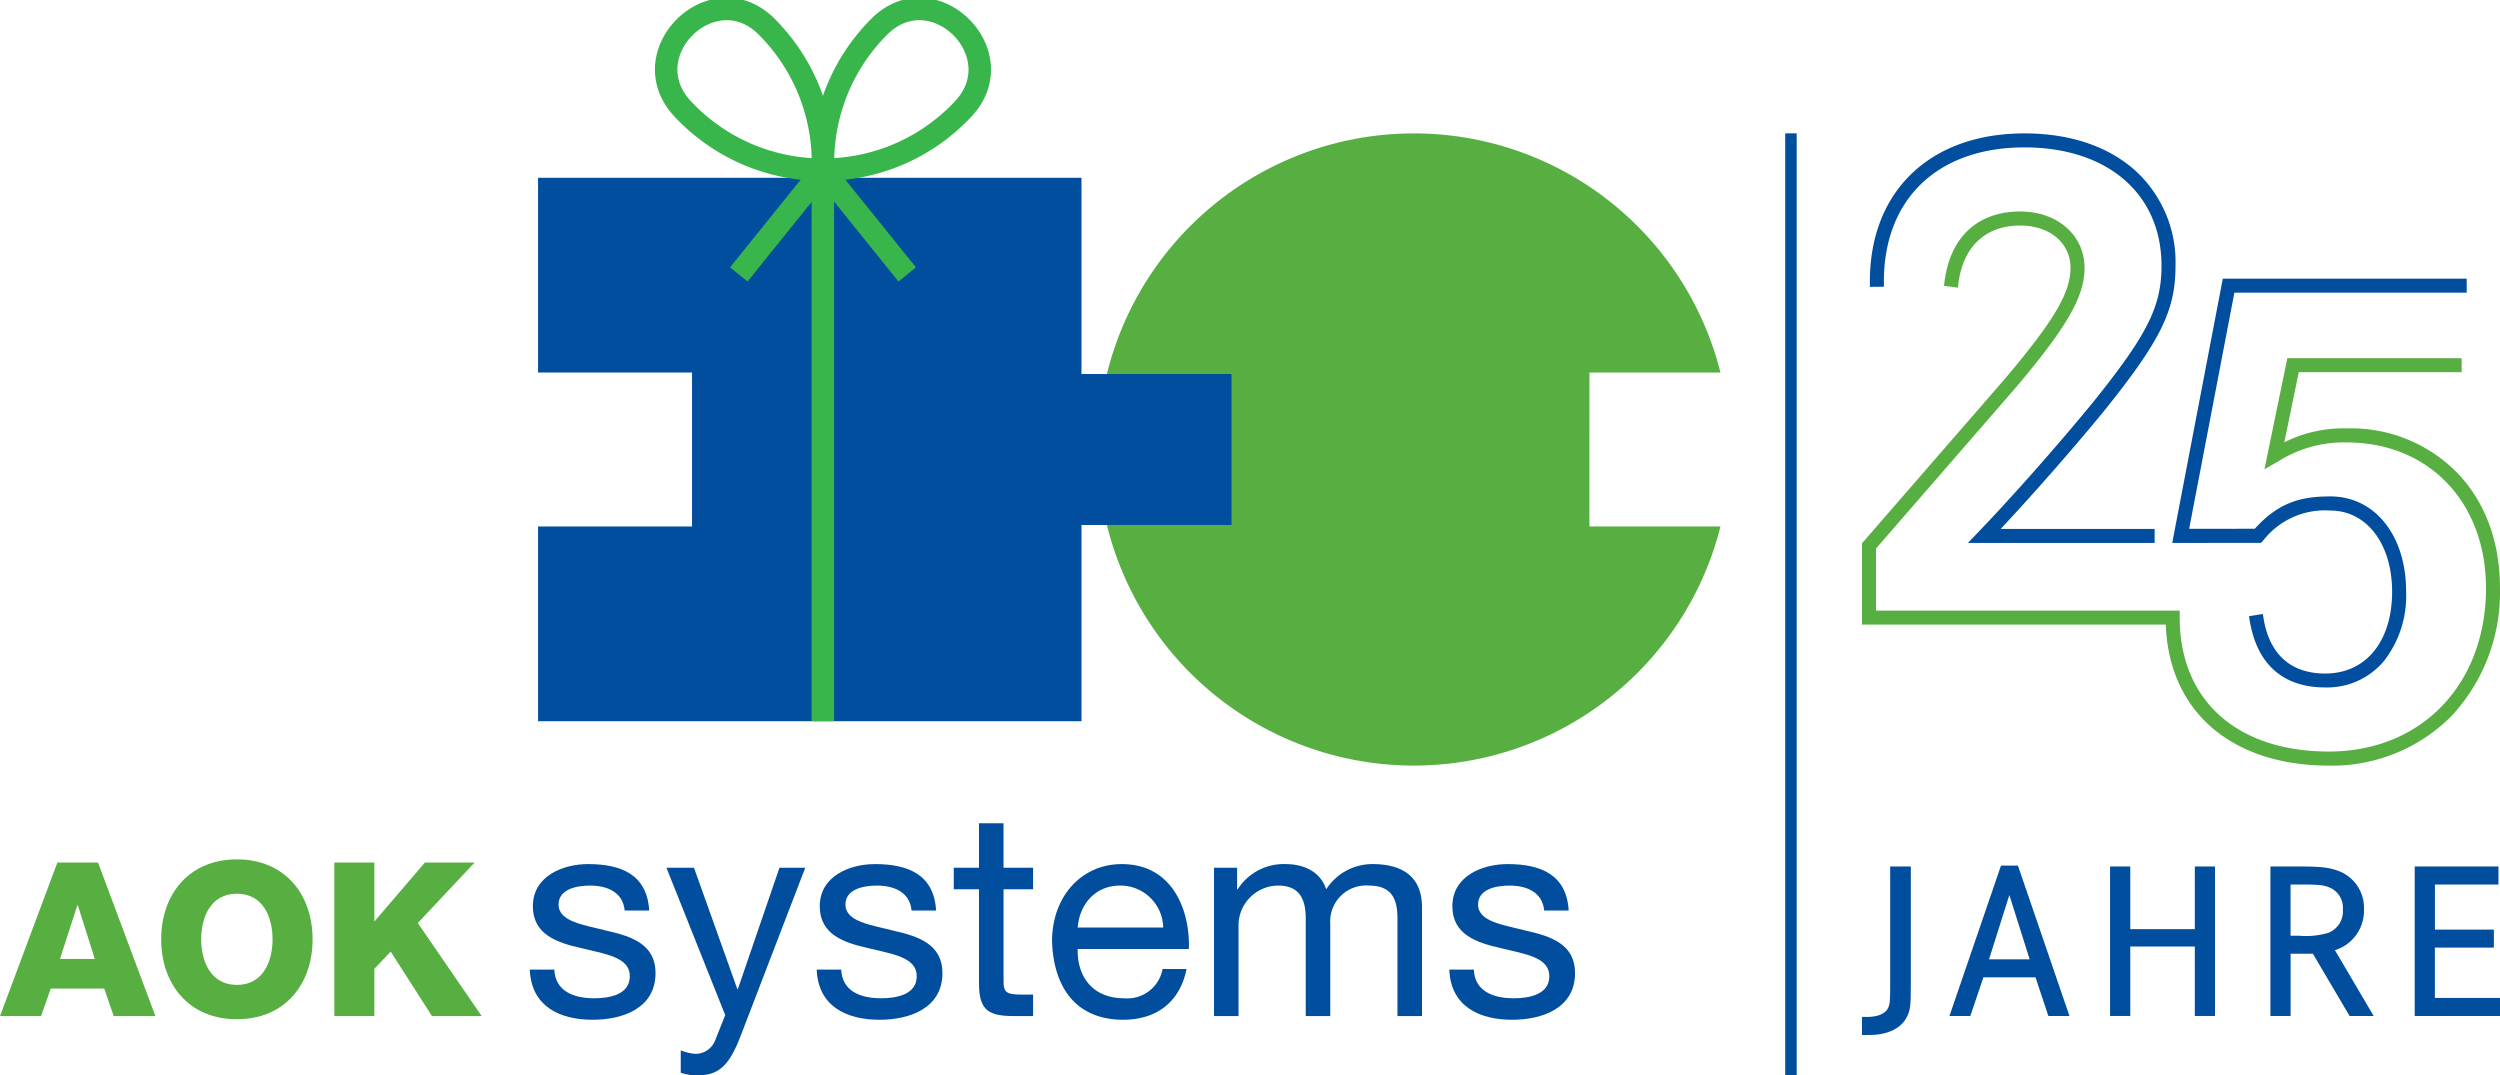
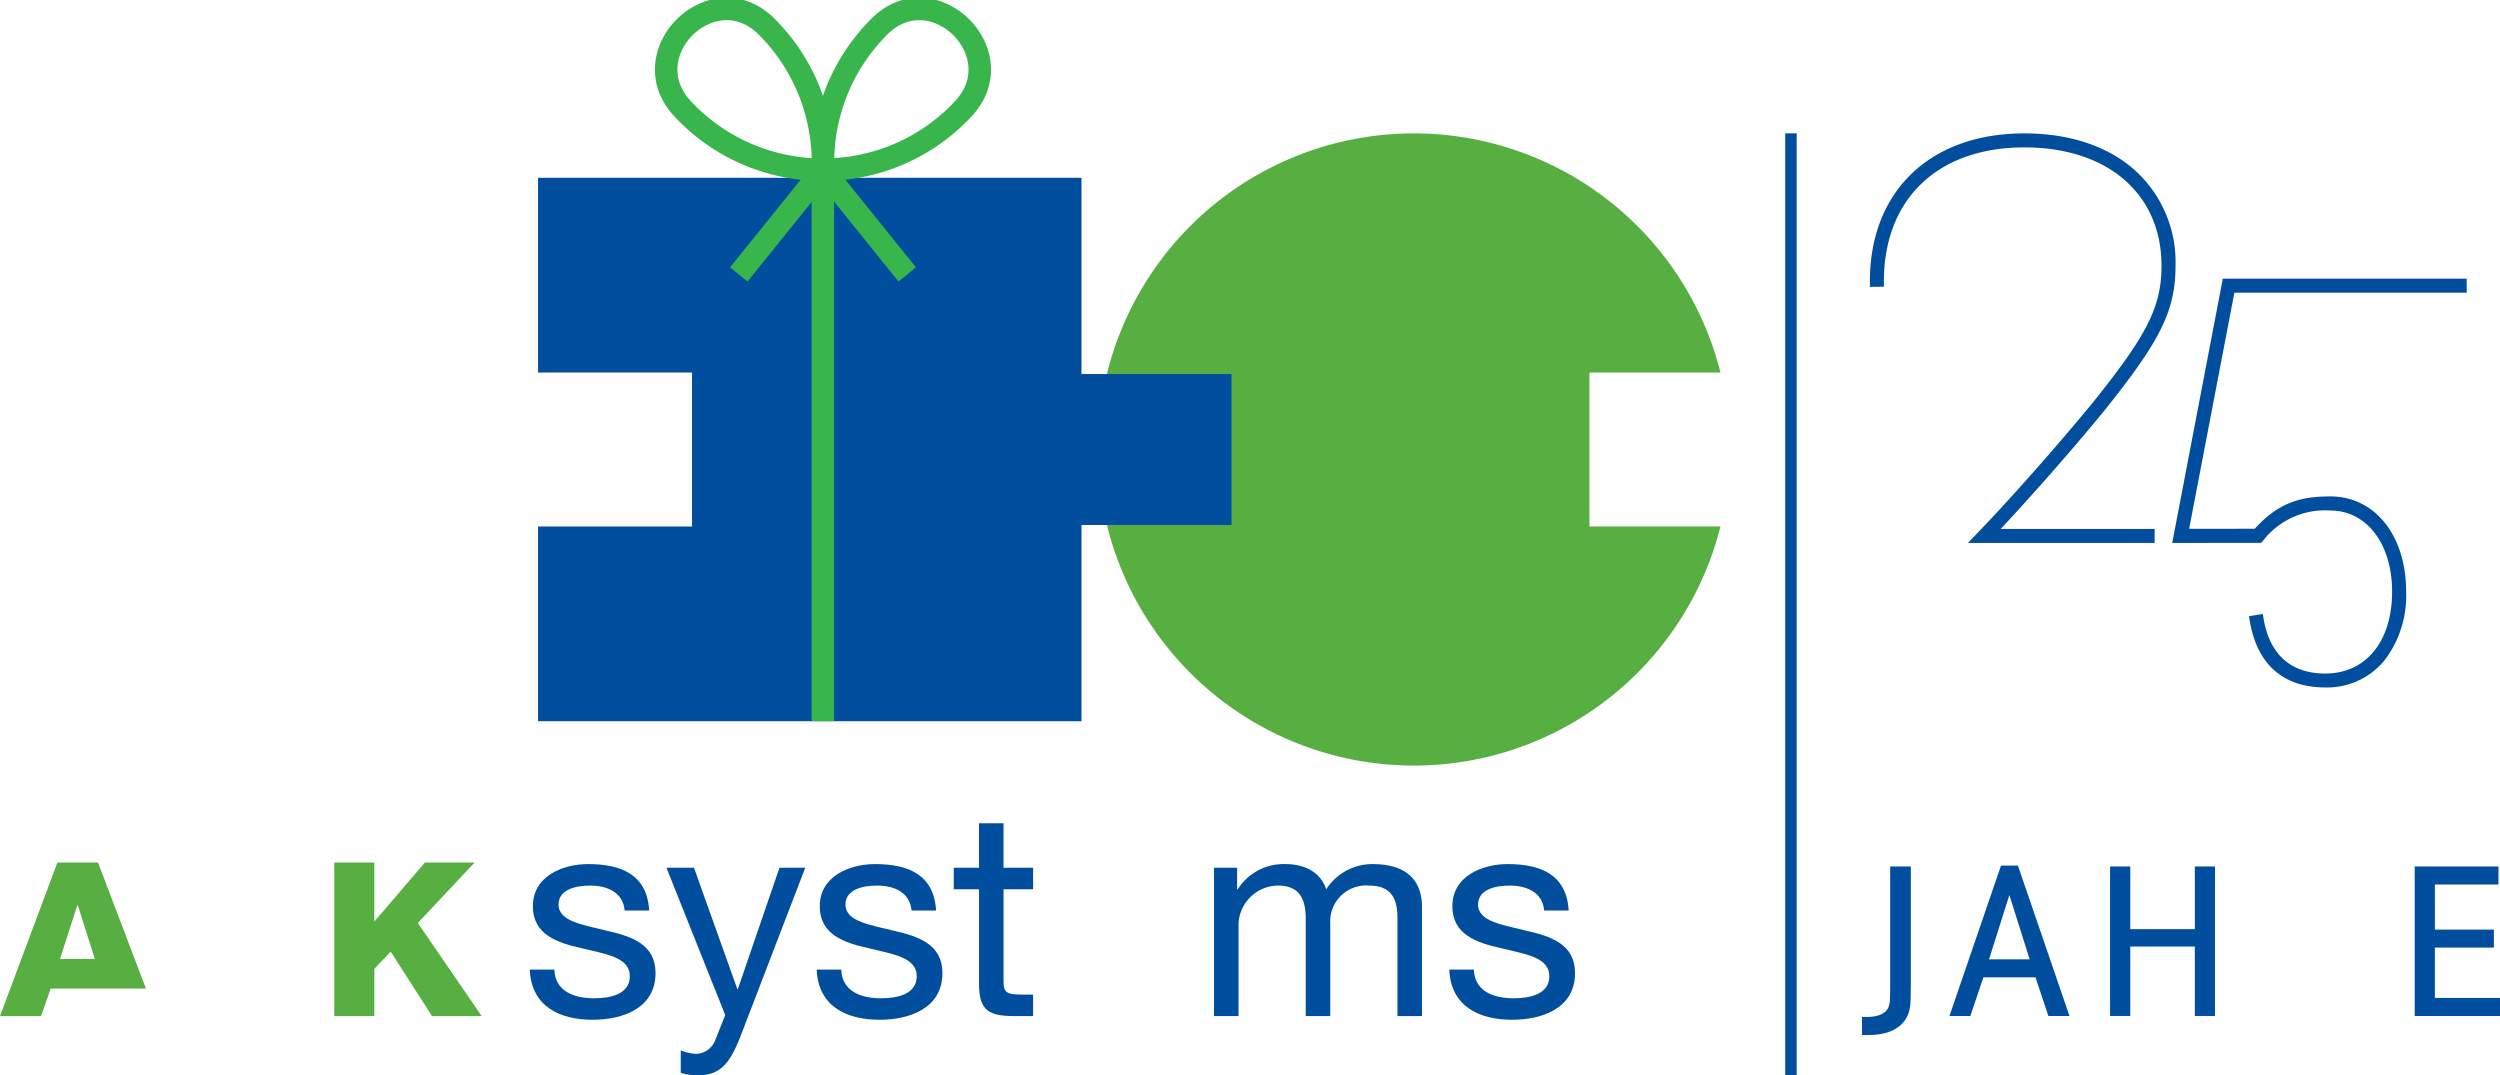
<svg xmlns="http://www.w3.org/2000/svg" id="Logo" width="314.778" height="135.395" viewBox="0 0 314.778 135.395">
  <defs>
    <clipPath id="clip-path">
      <path id="Pfad_18" data-name="Pfad 18" d="M0-34.708H314.778V-170.1H0Z" transform="translate(0 170.103)" fill="none" />
    </clipPath>
  </defs>
  <g id="Gruppe_51" data-name="Gruppe 51" transform="translate(0 0)" clip-path="url(#clip-path)">
    <g id="Gruppe_50" data-name="Gruppe 50" transform="translate(138.221 16.796)">
      <path id="Pfad_17" data-name="Pfad 17" d="M-15.87-7.718H.628A39.813,39.813,0,0,0-37.978-37.825a39.8,39.8,0,0,0-39.8,39.8,39.8,39.8,0,0,0,39.8,39.8A39.812,39.812,0,0,0,.628,11.669h-16.5Z" transform="translate(77.777 37.825)" fill="#57af41" />
    </g>
  </g>
  <g id="Gruppe_52" data-name="Gruppe 52" transform="translate(67.748 22.385)">
    <path id="Pfad_19" data-name="Pfad 19" d="M-22.384-6.334H-41.276V-31.043H-109.7V-6.524h19.387V12.863H-109.7V37.381h68.424V12.673h18.892Z" transform="translate(109.7 31.043)" fill="#014e9f" />
  </g>
  <g id="Gruppe_53" data-name="Gruppe 53" transform="translate(0 108.6)">
-     <path id="Pfad_20" data-name="Pfad 20" d="M-1.852,0-9.078,19.338h5.169l1.218-3.465H4.047l1.192,3.465h5.25L3.263,0ZM.665,5.368H.719l2.139,6.776H-1.527Z" transform="translate(9.078)" fill="#57af41" />
+     <path id="Pfad_20" data-name="Pfad 20" d="M-1.852,0-9.078,19.338h5.169l1.218-3.465H4.047h5.25L3.263,0ZM.665,5.368H.719l2.139,6.776H-1.527Z" transform="translate(9.078)" fill="#57af41" />
  </g>
  <g id="Gruppe_55" data-name="Gruppe 55" transform="translate(0 0)" clip-path="url(#clip-path)">
    <g id="Gruppe_54" data-name="Gruppe 54" transform="translate(20.293 108.204)">
-       <path id="Pfad_21" data-name="Pfad 21" d="M-1.293-2.58c0-2.87,1.244-5.741,4.491-5.741S7.689-5.45,7.689-2.58,6.445,3.162,3.2,3.162-1.293.291-1.293-2.58m-5.042,0c0,5.606,3.443,10.065,9.533,10.065S12.731,3.026,12.731-2.58,9.289-12.644,3.2-12.644-6.335-8.186-6.335-2.58" transform="translate(6.335 12.644)" fill="#57af41" />
-     </g>
+       </g>
  </g>
  <g id="Gruppe_56" data-name="Gruppe 56" transform="translate(42.093 108.603)">
    <path id="Pfad_23" data-name="Pfad 23" d="M0,0H5.042V7.426L11.408,0h6.257L10.514,7.616l8.045,11.719H12.3L7.1,11.217,5.042,13.382v5.953H0Z" transform="translate(0)" fill="#57af41" />
  </g>
  <g id="Gruppe_65" data-name="Gruppe 65" transform="translate(0 0)" clip-path="url(#clip-path)">
    <g id="Gruppe_57" data-name="Gruppe 57" transform="translate(66.707 108.798)">
      <path id="Pfad_24" data-name="Pfad 24" d="M-.792-3.405C-.684-.659,1.693.208,4.215.208c1.91,0,4.5-.434,4.5-2.783,0-2.383-3.026-2.781-6.117-3.532-3.038-.686-6.092-1.7-6.092-5.274,0-3.755,3.7-5.307,6.961-5.307,4.125,0,7.429,1.3,7.685,5.849H8.064c-.217-2.385-2.315-3.143-4.342-3.143-1.845,0-3.98.505-3.98,2.385,0,2.2,3.256,2.565,6.13,3.315,3.061.687,6.08,1.7,6.08,5.311,0,4.441-4.134,5.885-7.917,5.885-4.178,0-7.734-1.7-7.916-6.318Z" transform="translate(3.881 16.688)" fill="#014e9f" />
    </g>
    <g id="Gruppe_58" data-name="Gruppe 58" transform="translate(83.908 109.26)">
      <path id="Pfad_25" data-name="Pfad 25" d="M-2.4-5.423C-3.807-1.777-5.072-.443-7.817-.443A6.14,6.14,0,0,1-9.948-.766V-3.582a6.283,6.283,0,0,0,1.806.434,2.653,2.653,0,0,0,2.529-1.7l1.264-3.177-7.4-18.555h3.467l5.455,15.27h.072l5.238-15.27H5.729Z" transform="translate(11.754 26.577)" fill="#014e9f" />
    </g>
    <g id="Gruppe_59" data-name="Gruppe 59" transform="translate(102.831 108.798)">
      <path id="Pfad_26" data-name="Pfad 26" d="M-.792-3.405C-.684-.659,1.693.208,4.215.208c1.91,0,4.5-.434,4.5-2.783,0-2.383-3.026-2.781-6.117-3.532-3.038-.686-6.092-1.7-6.092-5.274,0-3.755,3.7-5.307,6.961-5.307,4.125,0,7.43,1.3,7.685,5.849H8.064c-.217-2.385-2.315-3.143-4.342-3.143-1.845,0-3.98.505-3.98,2.385,0,2.2,3.256,2.565,6.13,3.315,3.061.687,6.08,1.7,6.08,5.311,0,4.441-4.134,5.885-7.917,5.885-4.178,0-7.734-1.7-7.916-6.318Z" transform="translate(3.881 16.688)" fill="#014e9f" />
    </g>
    <g id="Gruppe_60" data-name="Gruppe 60" transform="translate(120.09 103.661)">
      <path id="Pfad_27" data-name="Pfad 27" d="M-1.607-1.435h3.72V1.271h-3.72v11.6c0,1.41.4,1.663,2.312,1.663H2.113v2.706H-.235c-3.19,0-4.462-.649-4.462-4.08V1.271H-7.875V-1.435H-4.7v-5.6h3.09Z" transform="translate(7.875 7.034)" fill="#014e9f" />
    </g>
    <g id="Gruppe_61" data-name="Gruppe 61" transform="translate(132.464 108.799)">
-       <path id="Pfad_28" data-name="Pfad 28" d="M-.829-2.047c.217-2.857,2.137-5.28,5.361-5.28a5.384,5.384,0,0,1,5.4,5.28ZM9.856,3.177A4.518,4.518,0,0,1,5,6.862C.91,6.862-.937,3.943-.829.659H13.163c.18-4.515-1.832-10.691-8.45-10.691-5.106,0-8.775,4.116-8.775,9.717C-3.883,5.44-1.08,9.568,4.894,9.568c4.2,0,7.155-2.237,7.981-6.392Z" transform="translate(4.062 10.032)" fill="#014e9f" />
-     </g>
+       </g>
    <g id="Gruppe_62" data-name="Gruppe 62" transform="translate(152.857 108.798)">
      <path id="Pfad_29" data-name="Pfad 29" d="M0-.118H2.908V2.6H2.98A6.856,6.856,0,0,1,8.994-.58c2.268,0,4.373.9,5.136,3.177A6.9,6.9,0,0,1,19.967-.58c3.714,0,6.221,1.551,6.221,5.421V18.56H23.1V6.289c0-2.318-.611-4.164-3.6-4.164A4.52,4.52,0,0,0,14.638,6.9V18.56H11.549V6.289c0-2.426-.756-4.164-3.492-4.164A5.035,5.035,0,0,0,3.089,6.9V18.56H0Z" transform="translate(0 0.58)" fill="#014e9f" />
    </g>
    <g id="Gruppe_63" data-name="Gruppe 63" transform="translate(182.482 108.798)">
      <path id="Pfad_30" data-name="Pfad 30" d="M-.792-3.405C-.684-.659,1.693.208,4.214.208c1.91,0,4.5-.434,4.5-2.783,0-2.383-3.026-2.781-6.117-3.532-3.038-.686-6.092-1.7-6.092-5.274,0-3.755,3.7-5.307,6.961-5.307,4.124,0,7.429,1.3,7.684,5.849H8.064c-.217-2.385-2.315-3.143-4.342-3.143-1.845,0-3.98.505-3.98,2.385,0,2.2,3.256,2.565,6.13,3.315,3.061.687,6.08,1.7,6.08,5.311,0,4.441-4.135,5.885-7.917,5.885-4.179,0-7.734-1.7-7.917-6.318Z" transform="translate(3.882 16.688)" fill="#014e9f" />
    </g>
    <g id="Gruppe_64" data-name="Gruppe 64" transform="translate(234.447 109.099)">
      <path id="Pfad_31" data-name="Pfad 31" d="M-.909-3.812c0,2.1-.031,2.454-.252,2.924C-1.591.032-2.808.246-3.749.264h-.708v2.27h.9C-1.2,2.534.5,1.7,1.226.2c.4-.825.464-1.387.464-4.009V-18.683h-2.6Z" transform="translate(4.457 18.683)" fill="#014e9f" />
    </g>
  </g>
  <g id="Gruppe_66" data-name="Gruppe 66" transform="translate(245.458 108.989)">
    <path id="Pfad_33" data-name="Pfad 33" d="M-1.664,0l-6.49,18.934h2.627l1.651-4.868H2.68L4.3,18.934H6.958L.468,0Zm3.61,11.8H-3.17L-.612,3.708Z" transform="translate(8.154)" fill="#014e9f" />
  </g>
  <g id="Gruppe_67" data-name="Gruppe 67" transform="translate(265.682 109.099)">
    <path id="Pfad_34" data-name="Pfad 34" d="M-2.735-2.023H-10.86V-9.915h-2.545V8.909h2.545V.164h8.125V8.909H-.191V-9.915H-2.735Z" transform="translate(13.405 9.915)" fill="#014e9f" />
  </g>
  <g id="Gruppe_69" data-name="Gruppe 69" transform="translate(0 0)" clip-path="url(#clip-path)">
    <g id="Gruppe_68" data-name="Gruppe 68" transform="translate(285.864 109.099)">
-       <path id="Pfad_35" data-name="Pfad 35" d="M-3.021-1.394A4.953,4.953,0,0,0-6.145-6.239c-1.22-.471-2.284-.594-5.174-.594H-14.8V11.991h2.545V4.154H-9.45l4.62,7.837h3.036L-6.677,3.707a5.184,5.184,0,0,0,3.656-5.1m-2.655-.028a2.886,2.886,0,0,1-1.9,2.963,9.893,9.893,0,0,1-3.632.343H-12.26V-4.563h1c2.64,0,3.2.059,4,.421a2.761,2.761,0,0,1,1.586,2.72" transform="translate(14.805 6.833)" fill="#014e9f" />
-     </g>
+       </g>
  </g>
  <g id="Gruppe_70" data-name="Gruppe 70" transform="translate(304.038 109.099)">
    <path id="Pfad_37" data-name="Pfad 37" d="M0,0V18.824H10.74V16.554h-8.2V10.217H9.969V7.948H2.545V2.27h8V0Z" transform="translate(0)" fill="#014e9f" />
  </g>
  <g id="Gruppe_72" data-name="Gruppe 72" transform="translate(0 0)" clip-path="url(#clip-path)">
    <g id="Gruppe_71" data-name="Gruppe 71" transform="translate(234.445 26.632)">
-       <path id="Pfad_38" data-name="Pfad 38" d="M-20.593-12.153A22.893,22.893,0,0,1-26.634,3.9a21.2,21.2,0,0,1-15.5,6.306c-6,0-11.085-1.648-14.708-4.764s-5.632-7.6-5.83-12.988h-38.255V-17.78l.217-.251L-82.844-38.6c6.113-7.246,8.175-10.743,8.175-13.855,0-3.146-2.607-5.342-6.335-5.342-4.375,0-7.212,2.679-7.785,7.342l-.058.477L-89.005-50l-1.431-.178L-90.6-50.2l.058-.472c.7-5.651,4.172-8.893,9.539-8.893,4.692,0,8.1,2.987,8.1,7.106,0,3.595-2.168,7.381-8.6,15l-17.651,20.33v7.814H-60.92v.882c0,10.406,7.2,16.866,18.789,16.866,11.643,0,19.776-8.464,19.776-20.59,0-10.791-7.207-18.33-17.521-18.33a15.472,15.472,0,0,0-8.676,2.409l-1.7.968,2.886-13.985h21.949v1.763H-45.928l-1.82,8.83a16.54,16.54,0,0,1,7.871-1.753A18.743,18.743,0,0,1-25.945-26.63c3.5,3.657,5.352,8.667,5.352,14.477" transform="translate(100.924 59.562)" fill="#57af41" />
-     </g>
+       </g>
  </g>
  <path id="Pfad_40" data-name="Pfad 40" d="M282.4-30.409h1.445v-118.6H282.4Z" transform="translate(-57.622 165.8)" fill="#014e9f" />
  <g id="Gruppe_76" data-name="Gruppe 76" transform="translate(0 0)" clip-path="url(#clip-path)">
    <g id="Gruppe_73" data-name="Gruppe 73" transform="translate(235.438 16.796)">
      <path id="Pfad_41" data-name="Pfad 41" d="M-7.549-8.971C-.371-17.9,1.488-21.666,1.488-27.3A15.577,15.577,0,0,0-3.754-39.442c-3.4-2.96-8.16-4.526-13.774-4.526-6.009,0-11.018,1.847-14.484,5.343-3.3,3.332-5.028,8-4.983,13.5l0,.478.163,0v0l.967-.01.634-.006,0-.478c-.041-5.02,1.505-9.253,4.471-12.244,3.128-3.154,7.7-4.82,13.232-4.82C-7.049-42.2-.277-36.352-.277-27.3c0,5.136-1.777,8.677-8.641,17.212C-13.339-4.7-19.085,1.8-23.216,6.1L-24.651,7.6H-1.14V5.833H-20.528c4.017-4.281,9.017-9.981,12.979-14.8" transform="translate(36.996 43.968)" fill="#014e9f" />
    </g>
    <g id="Gruppe_74" data-name="Gruppe 74" transform="translate(273.506 35.09)">
      <path id="Pfad_42" data-name="Pfad 42" d="M-9.505-.452V-2.216h-30.71l-6.369,33.273,11.2-.014.263-.3a9.84,9.84,0,0,1,8.445-3.765c4.58,0,7.779,4.2,7.779,10.216,0,6.26-3.3,10.305-8.411,10.305-4.359,0-7.052-2.426-7.789-7.016L-35.171,40l-.161.026h0l-1.421.227v0l-.162.025.076.473c.894,5.561,4.19,8.5,9.532,8.5a9.337,9.337,0,0,0,7.422-3.373,13.384,13.384,0,0,0,2.753-8.7c0-7.054-3.925-11.98-9.544-11.98-3.6,0-6.457.687-9.51,4.071l-8.265.01L-38.756-.452Z" transform="translate(46.584 2.216)" fill="#014e9f" />
    </g>
    <g id="Gruppe_75" data-name="Gruppe 75" transform="translate(83.879 1.127)">
      <path id="Pfad_43" data-name="Pfad 43" d="M-5.061-4.962c0,.293-.007.586-.015.879a24.084,24.084,0,0,1-17.639-7.648c-6.549-6.976,3.8-17.127,10.563-10.358A24.16,24.16,0,0,1-5.061-4.962Zm0,0c0,.293.007.586.015.879a24.087,24.087,0,0,0,17.64-7.648c6.548-6.976-3.8-17.127-10.564-10.358A24.16,24.16,0,0,0-5.061-4.962Zm-.015.879c.008-.293.015-.586.015-.879,0,.293.008.586.015.879Zm0,0L5.548,9.108M-5.034-4.084-15.657,9.108" transform="translate(24.803 24.32)" fill="none" stroke="#38b64b" stroke-width="2.831" />
    </g>
  </g>
  <g id="Gruppe_77" data-name="Gruppe 77" transform="translate(103.606 22.384)">
    <path id="Pfad_45" data-name="Pfad 45" d="M0,0V68.424" transform="translate(0)" fill="none" stroke="#38b64b" stroke-width="2.831" />
  </g>
</svg>